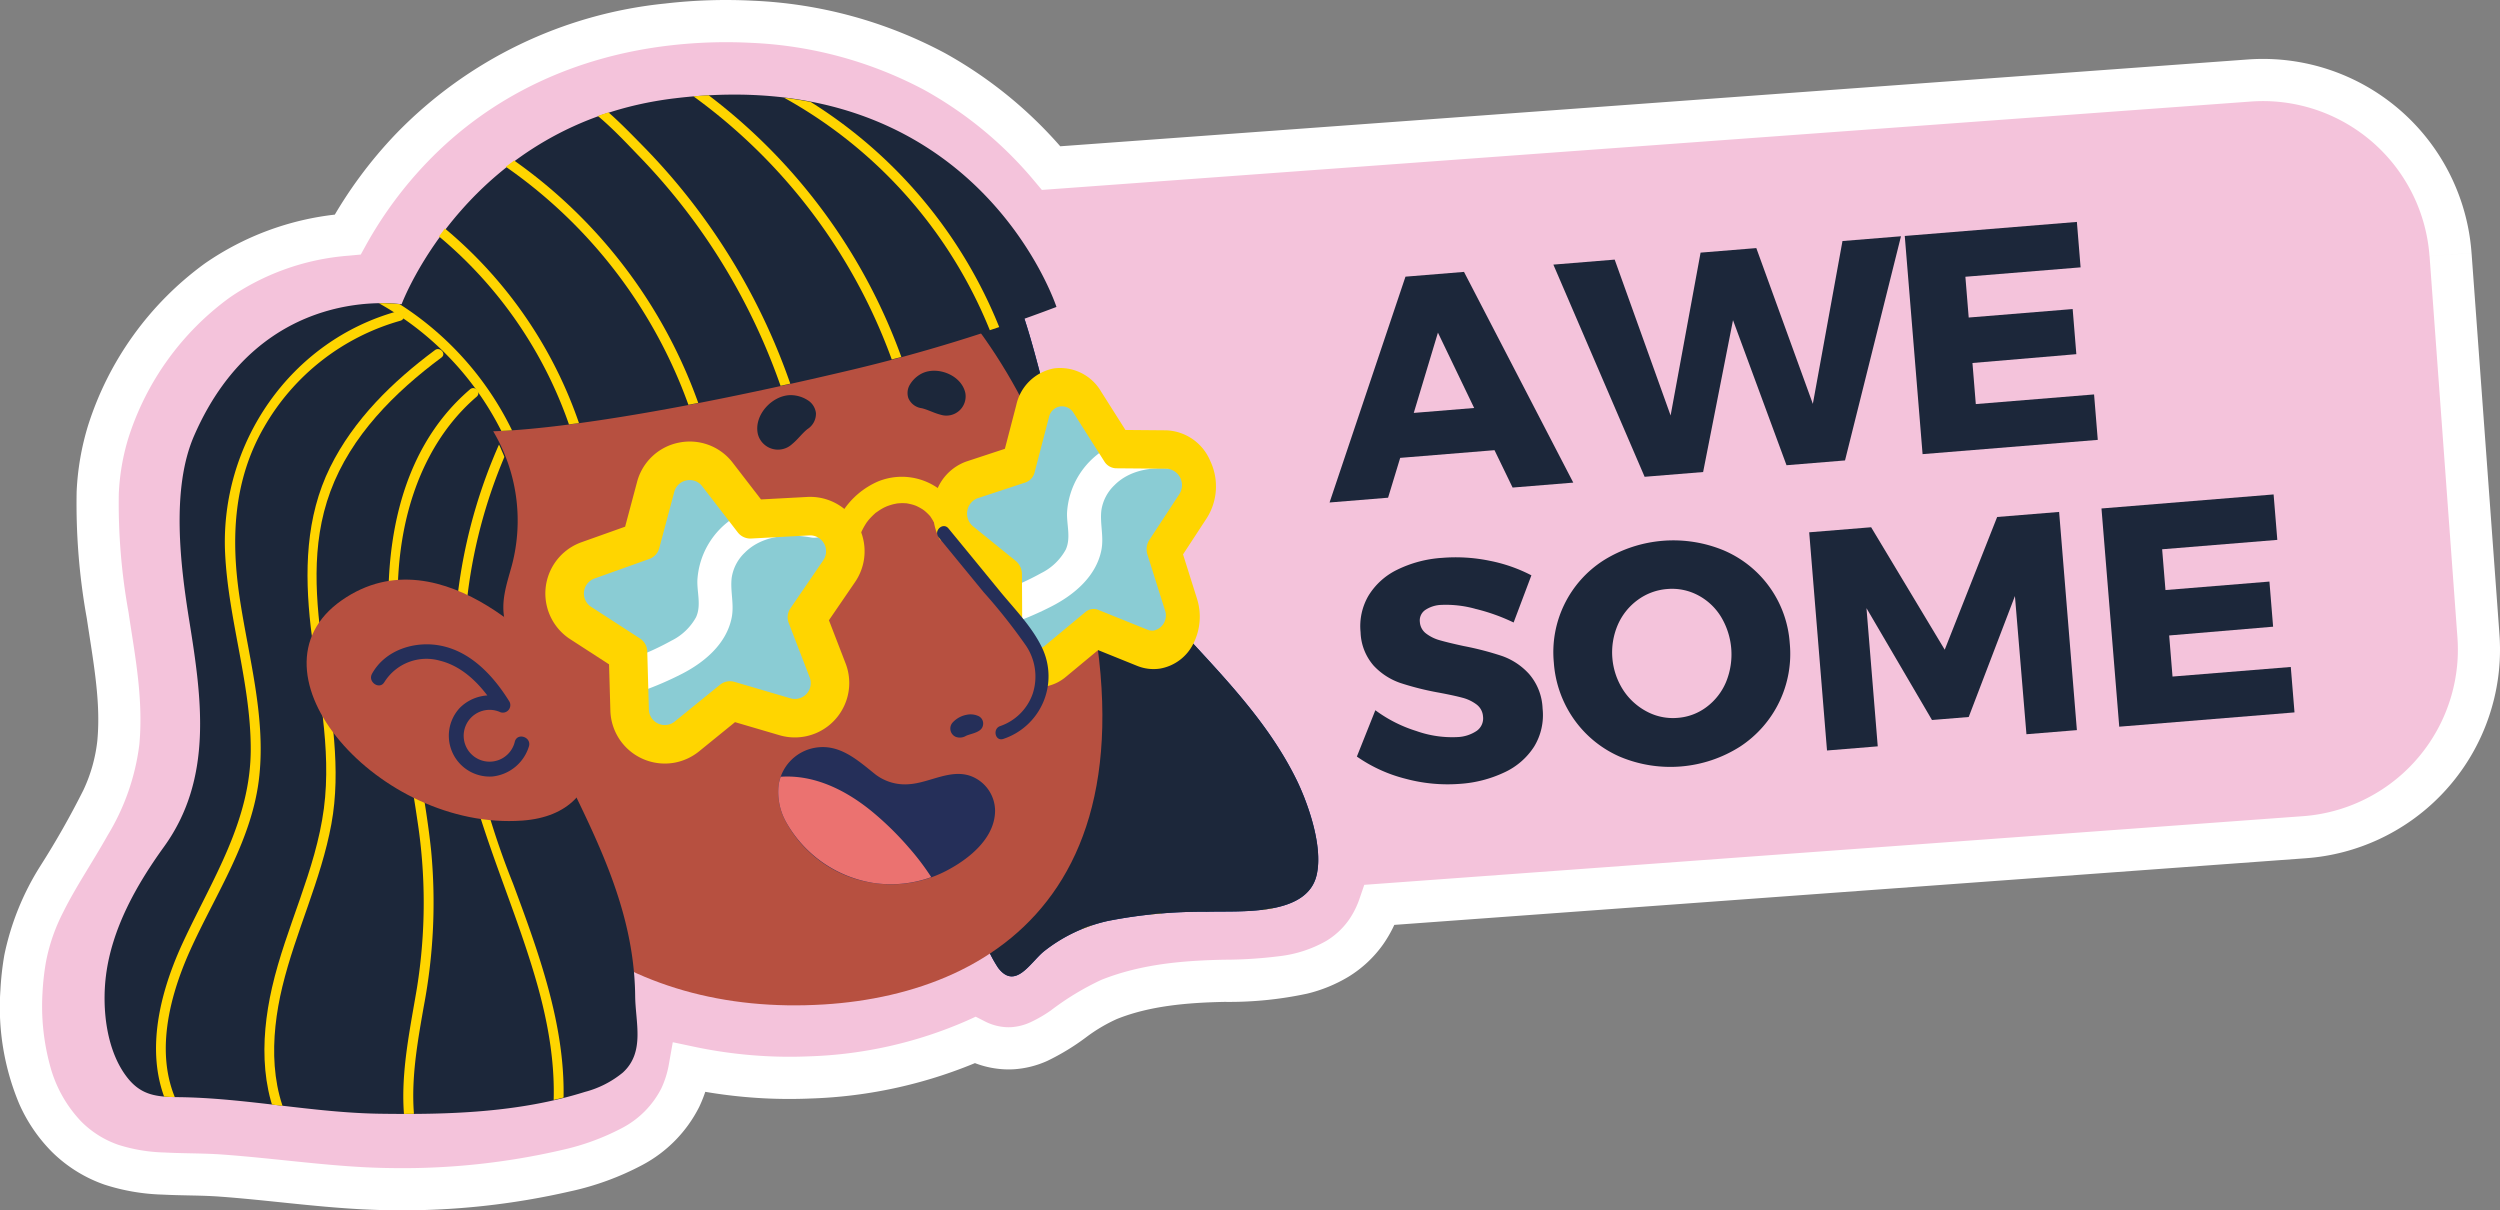
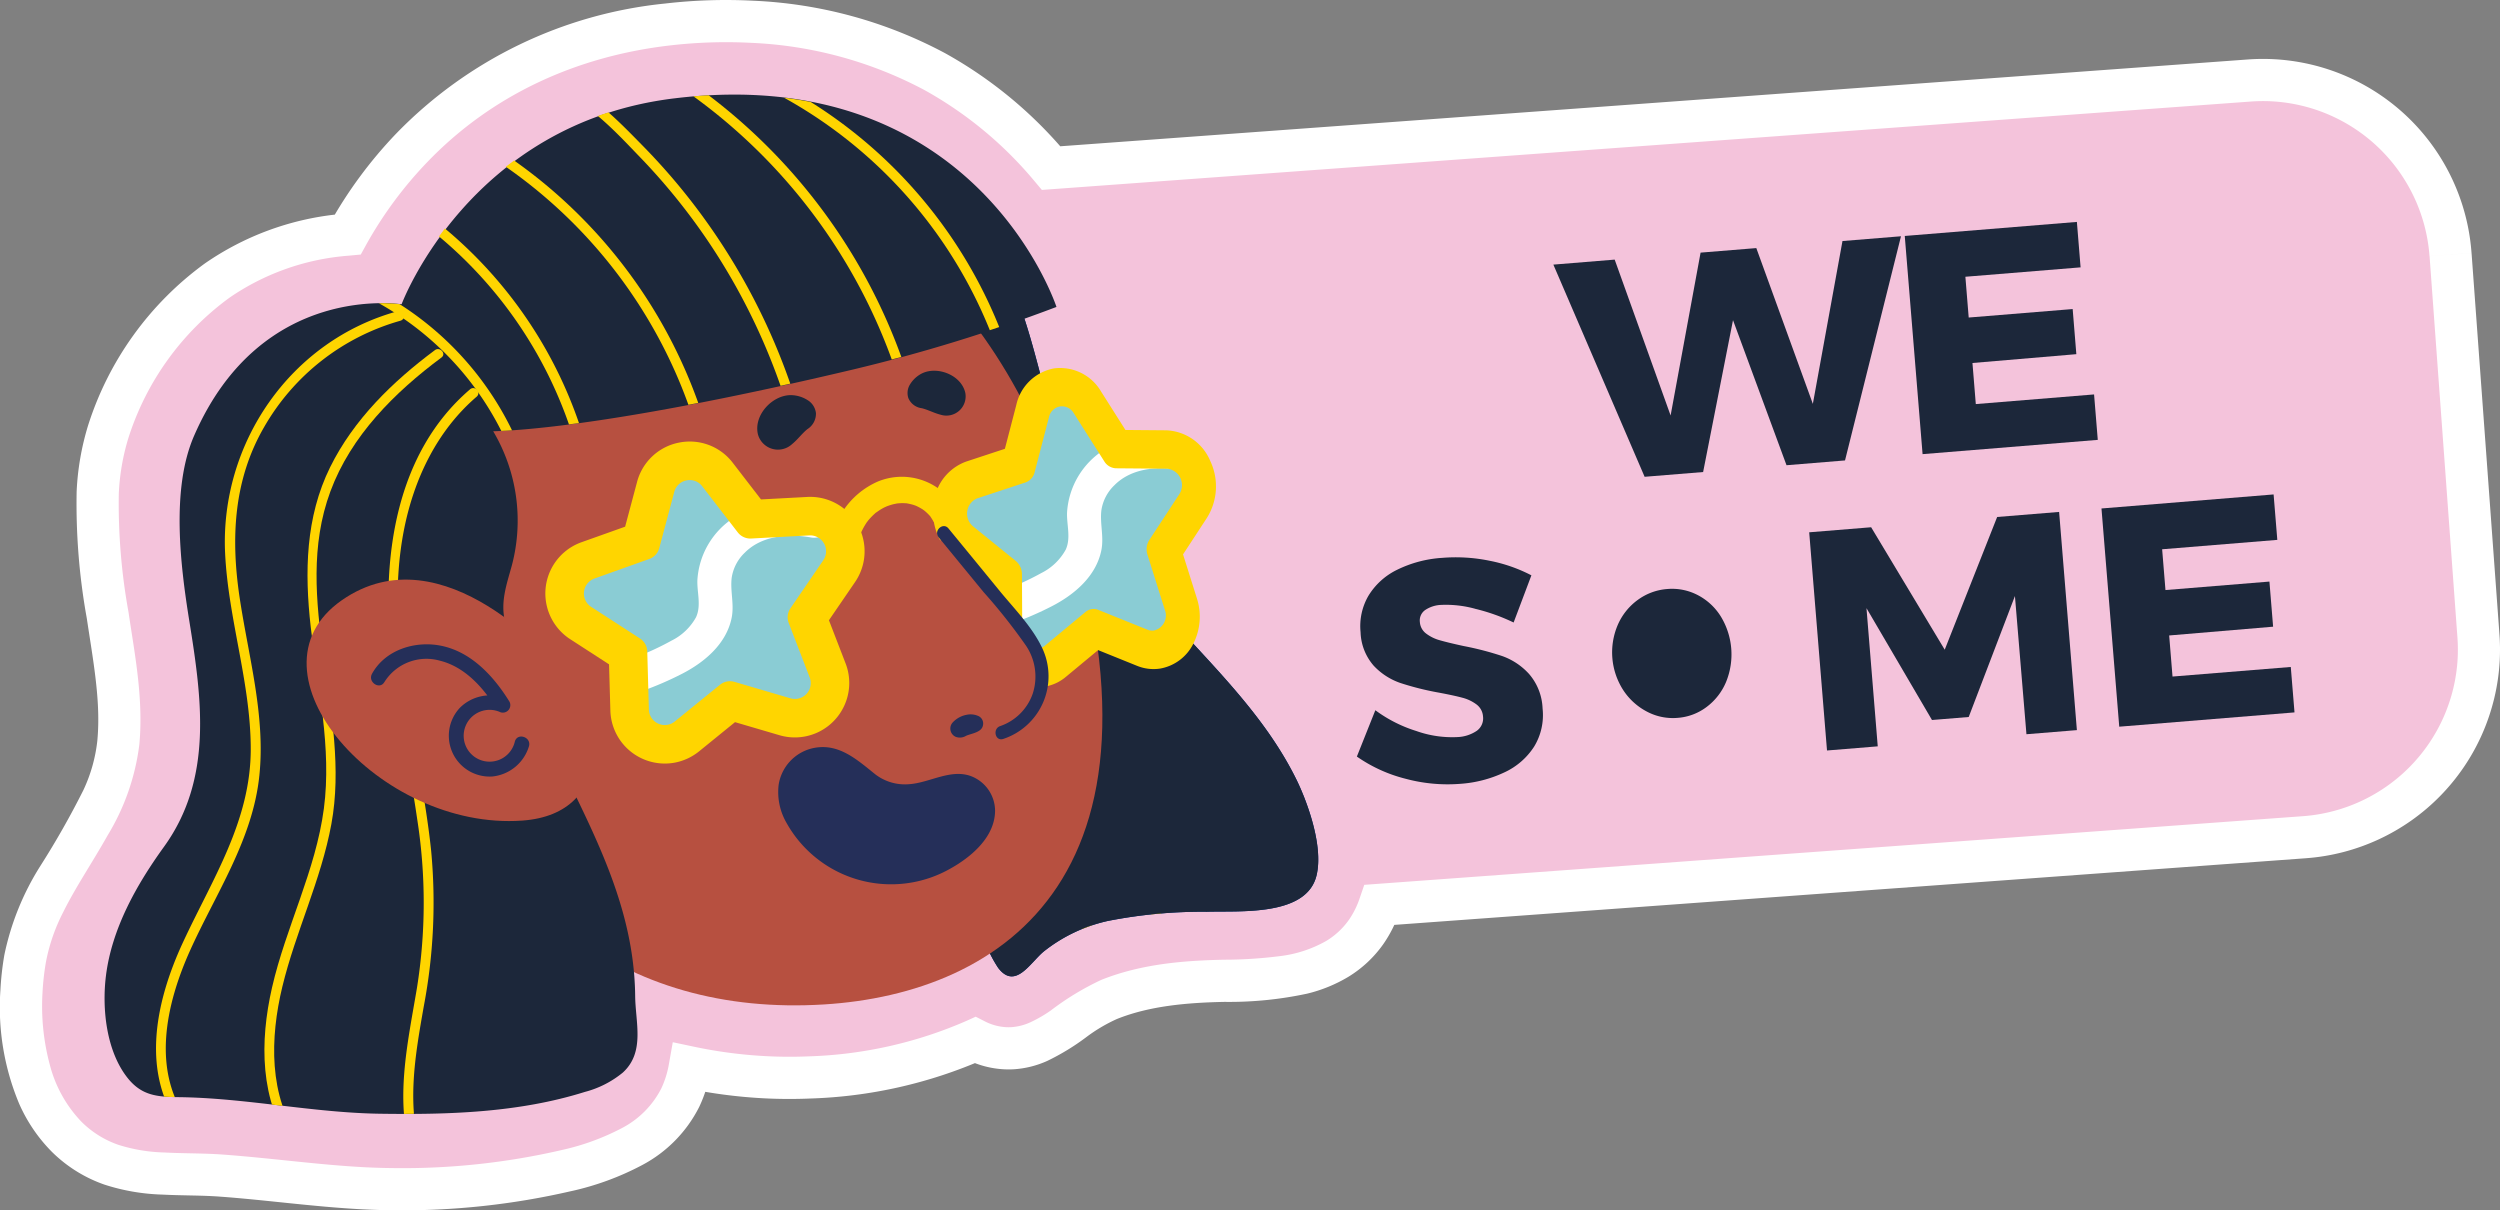
<svg xmlns="http://www.w3.org/2000/svg" id="Groupe_94" data-name="Groupe 94" width="309.543" height="149.848" viewBox="0 0 309.543 149.848">
  <rect x="0" y="0" width="309.543" height="149.848" fill="#808080" stroke="none" />
  <defs>
    <clipPath id="clip-path">
      <rect id="Rectangle_40" data-name="Rectangle 40" width="309.543" height="149.848" fill="none" />
    </clipPath>
    <clipPath id="clip-path-2">
      <path id="Tracé_8487" data-name="Tracé 8487" d="M81.879,18.185c-5.065.619-9.3,5.106-11.144,9.609-1.769,4.328-1.993,9.122-1.858,13.792a98,98,0,0,0,7.07,33.3c4.237,10.688,9.654,20.891,13.377,31.786a16.743,16.743,0,0,0,2.124,4.7c2.115,2.794,3.969-.613,5.64-2.005a19.562,19.562,0,0,1,7.975-3.8,60.451,60.451,0,0,1,12.219-1.131c4.089-.129,12.391.609,13.6-4.519.883-3.726-1.261-9.334-2.507-11.859-6.052-12.275-18.139-20.141-24.745-32.02a77.414,77.414,0,0,1-6.37-16.05c-1.99-6.781-4.7-21.865-14.223-21.866a9.919,9.919,0,0,0-1.16.07" transform="translate(-68.844 -18.115)" fill="none" />
    </clipPath>
    <clipPath id="clip-path-4">
      <path id="Tracé_8494" data-name="Tracé 8494" d="M62.1,39.646a4.043,4.043,0,0,0-3.13,2.939l-1.678,6.3-6.141,2.19a4.063,4.063,0,0,0-.843,7.24l5.472,3.545.183,6.514A4.069,4.069,0,0,0,60.83,72.25a4.1,4.1,0,0,0,1.764-.835l5.062-4.11,6.253,1.838a4.062,4.062,0,0,0,4.939-5.361L76.5,57.7l3.682-5.381a4.064,4.064,0,0,0-3.576-6.352l-6.509.348L66.121,41.15a4.036,4.036,0,0,0-3.2-1.586,4.128,4.128,0,0,0-.813.082" transform="translate(-48.454 -39.564)" fill="none" />
    </clipPath>
    <clipPath id="clip-path-6">
      <path id="Tracé_8498" data-name="Tracé 8498" d="M93.285,33.479a3.551,3.551,0,0,0-2.822,2.734l-1.606,6.171-5.467,1.8a3.72,3.72,0,0,0-2.429,3.178,4.425,4.425,0,0,0,1.54,3.978L87.262,55.2l.035,6.5a4.435,4.435,0,0,0,1.283,3.139,3.429,3.429,0,0,0,2.933,1.015,3.263,3.263,0,0,0,1.572-.722l4.553-3.781,5.487,2.213a3.249,3.249,0,0,0,1.718.207,3.416,3.416,0,0,0,2.485-1.861,4.456,4.456,0,0,0,.267-3.384l-1.949-6.2L109,47.2a4.439,4.439,0,0,0,.251-4.258,3.723,3.723,0,0,0-3.281-2.288l-5.757-.047L96.8,35.223a3.622,3.622,0,0,0-3.024-1.784,3.152,3.152,0,0,0-.5.04" transform="translate(-80.926 -33.439)" fill="none" />
    </clipPath>
    <clipPath id="clip-path-8">
      <path id="Tracé_8517" data-name="Tracé 8517" d="M79.232,8.458C53.947,11.544,45.59,33.7,45.5,33.937c0,.007-.141-.013-.392-.035-2.611-.246-17.693-1.15-25.3,16.323-2.863,6.57-1.71,16.018-.591,22.954,1.552,9.635,2.947,19.515-3.139,27.938-3.373,4.669-6.465,10.115-7.19,16-.5,4.067.048,9.29,2.665,12.6,1.757,2.227,3.7,2.366,6.37,2.4a118.923,118.923,0,0,1,12.539,1.027,121.729,121.729,0,0,0,12.354,1.024c8.5.126,17.184-.131,25.366-2.7a12.3,12.3,0,0,0,4.71-2.389c2.766-2.529,1.559-6.2,1.525-9.474-.15-14.719-9.128-26.15-14.018-39.46a58.109,58.109,0,0,1-2.115-6.974c-.557-2.442.236-4.569.874-6.92a21.707,21.707,0,0,0-2.319-16.574c3.838-.1,16.454-.99,44.514-7.636a204.345,204.345,0,0,0,25.228-7.758S118.011,7.992,86.694,7.989a61.327,61.327,0,0,0-7.461.469" transform="translate(-8.722 -7.989)" fill="none" />
    </clipPath>
  </defs>
  <g id="Groupe_77" data-name="Groupe 77">
    <g id="Groupe_76" data-name="Groupe 76" clip-path="url(#clip-path)">
      <path id="Tracé_8481" data-name="Tracé 8481" d="M302.587,30.684A23.307,23.307,0,0,0,277.644,9.14L129.315,19.982A50.713,50.713,0,0,0,114.9,8.032C104.9,2.558,93.094.905,81.85,2.2,69.74,3.589,58.609,8.629,50.131,17.5a51.819,51.819,0,0,0-7.91,10.717c-.333.031-.667.048-1,.092A32.627,32.627,0,0,0,26.076,33.9,37.011,37.011,0,0,0,12.565,52.652c-2.32,7.414-1.169,15.2-.062,22.715.767,5.2,1.81,10.451,1.32,15.732-.923,9.922-9.848,16.919-11.545,26.772-1.63,9.46.44,21.9,10.694,25.511,4.2,1.477,9.152,1.016,13.545,1.333,7.15.518,14.227,1.641,21.4,1.687a90.02,90.02,0,0,0,21.34-2.291c5.516-1.33,11.5-3.586,14.139-9.04a14.34,14.34,0,0,0,1.17-3.749,59.564,59.564,0,0,0,14.814,1.247,55.363,55.363,0,0,0,20.524-4.625,8.991,8.991,0,0,0,4.632,1c4.691-.27,7.818-4.393,11.967-6.047,4.51-1.8,9.425-2.2,14.233-2.3,6.3-.135,13.57-.358,17.589-6.063a13.172,13.172,0,0,0,1.665-3.34l114.5-8.369a23.308,23.308,0,0,0,21.545-24.946Z" transform="translate(0.831 0.831)" fill="#f4c3db" />
      <path id="Tracé_8482" data-name="Tracé 8482" d="M303.418,31.516l2.6-.191A25.89,25.89,0,0,0,278.282,7.366L129.956,18.209l.191,2.6,2.005-1.671a53.278,53.278,0,0,0-15.166-12.57A55.438,55.438,0,0,0,93.246.088,64.978,64.978,0,0,0,82.384.435,53.908,53.908,0,0,0,49.073,16.523a54.486,54.486,0,0,0-8.308,11.26l2.287,1.263-.242-2.6c-.263.025-.632.044-1.1.1A35.22,35.22,0,0,0,25.37,32.616,39.621,39.621,0,0,0,10.9,52.7a32.946,32.946,0,0,0-1.41,8.152A79.731,79.731,0,0,0,10.75,76.578c.732,4.9,1.622,9.6,1.379,14.06-.019.351-.043.7-.075,1.052a19.279,19.279,0,0,1-1.735,6.151,105.152,105.152,0,0,1-5.31,9.359A33.165,33.165,0,0,0,.535,118.26a37.032,37.032,0,0,0-.485,4.347,30.927,30.927,0,0,0,2.309,14.021,19.7,19.7,0,0,0,4.069,5.992,17.382,17.382,0,0,0,6.508,4.057,25.591,25.591,0,0,0,7.155,1.234c2.232.114,4.386.092,6.32.2.252.013.5.028.747.047h0c5.763.415,11.614,1.256,17.652,1.574q1.947.1,3.921.12a92.616,92.616,0,0,0,21.96-2.363H70.7a34.618,34.618,0,0,0,8.817-3.236,16.579,16.579,0,0,0,7.062-7.208,16.937,16.937,0,0,0,1.39-4.43l-2.571-.455-.543,2.554a62.361,62.361,0,0,0,9.666,1.272q2.882.152,5.8.029a57.982,57.982,0,0,0,21.494-4.852l-1.078-2.381-1.187,2.326a11.729,11.729,0,0,0,4.723,1.288,11.272,11.272,0,0,0,1.239,0h0a11.928,11.928,0,0,0,4.173-1.044,28.844,28.844,0,0,0,4.768-2.9,19.927,19.927,0,0,1,3.846-2.284c4.017-1.609,8.616-2.021,13.321-2.117a45.947,45.947,0,0,0,10.236-1.022,18.217,18.217,0,0,0,5.106-2.09,14.575,14.575,0,0,0,4.327-4.058,15.777,15.777,0,0,0,2-4l-2.471-.845.191,2.6,114.5-8.371A25.92,25.92,0,0,0,309.508,81.8a26.261,26.261,0,0,0-.034-3.274l-3.453-47.2-2.6.191-2.6.191,3.45,47.2a21.481,21.481,0,0,1,.028,2.623,20.7,20.7,0,0,1-19.16,19.527l-116.22,8.5-.559,1.635a10.677,10.677,0,0,1-1.327,2.68,9.334,9.334,0,0,1-2.79,2.612,15.246,15.246,0,0,1-5.775,1.9,55.22,55.22,0,0,1-6.946.444c-4.911.11-10.142.5-15.144,2.488a33.894,33.894,0,0,0-6.273,3.8,16.655,16.655,0,0,1-2.518,1.456,6.727,6.727,0,0,1-2.36.607h0a5.765,5.765,0,0,1-.675,0,6.51,6.51,0,0,1-2.624-.725l-1.121-.571-1.144.519a52.8,52.8,0,0,1-19.553,4.393q-2.671.112-5.313-.029a57.254,57.254,0,0,1-8.853-1.163l-2.642-.56-.471,2.658a11.753,11.753,0,0,1-.952,3.068,11.354,11.354,0,0,1-4.915,4.927,29.681,29.681,0,0,1-7.483,2.712l.009,0a87.381,87.381,0,0,1-20.721,2.222c-1.223-.009-2.451-.048-3.68-.111-5.726-.3-11.545-1.132-17.55-1.569h0c-.287-.021-.573-.04-.858-.053-2.162-.111-4.306-.089-6.319-.2a20.558,20.558,0,0,1-5.694-.945,12.07,12.07,0,0,1-4.564-2.843,15.907,15.907,0,0,1-3.94-7.09,28,28,0,0,1-.9-8.937,31.978,31.978,0,0,1,.418-3.734,22.67,22.67,0,0,1,2.155-6.228c1.522-3.077,3.61-6.141,5.483-9.478a28.338,28.338,0,0,0,3.934-11.269q.057-.631.091-1.258c.27-5.323-.736-10.352-1.429-15.1a75.18,75.18,0,0,1-1.206-14.688,27.607,27.607,0,0,1,1.178-6.866A34.413,34.413,0,0,1,28.441,36.84a30.051,30.051,0,0,1,13.953-5.113c.194-.026.494-.045.9-.081l1.376-.129.667-1.209a49.4,49.4,0,0,1,7.511-10.178c8.029-8.39,18.542-13.17,30.131-14.507a60.154,60.154,0,0,1,9.994-.32,50.22,50.22,0,0,1,21.5,5.851,48.12,48.12,0,0,1,13.661,11.329L129,23.516,278.665,12.574a21.164,21.164,0,0,1,2.621-.028,20.7,20.7,0,0,1,19.528,19.16Z" transform="translate(0 0)" fill="#fff" />
      <path id="Tracé_8483" data-name="Tracé 8483" d="M130.884,99.912c.883-3.726-1.261-9.336-2.507-11.862-6.052-12.274-18.139-20.14-24.745-32.02a77.582,77.582,0,0,1-6.37-16.049c-2.071-7.049-4.914-23.07-15.382-21.794-5.066.617-9.3,5.1-11.144,9.609-1.769,4.325-1.993,9.12-1.86,13.79a98.02,98.02,0,0,0,7.07,33.3c4.237,10.687,9.656,20.888,13.377,31.784a16.724,16.724,0,0,0,2.125,4.7c2.114,2.794,3.969-.612,5.638-2a19.524,19.524,0,0,1,7.975-3.8,60.351,60.351,0,0,1,12.221-1.132c4.088-.131,12.388.607,13.6-4.518" transform="translate(32.132 8.455)" fill="#003d8c" />
    </g>
  </g>
  <g id="Groupe_79" data-name="Groupe 79" transform="translate(100.976 26.57)">
    <g id="Groupe_78" data-name="Groupe 78" clip-path="url(#clip-path-2)">
-       <path id="Tracé_8484" data-name="Tracé 8484" d="M81.721,25.072C83.792,36.278,86,47.655,90.905,58.025a62.782,62.782,0,0,0,9.4,14.226c4,4.625,8.412,8.925,11.939,13.937,3.9,5.543,6.726,12.117,6,19.013-.084.786,1.143.848,1.226.065,1.258-11.881-7.071-21.485-14.512-29.657-4.224-4.639-8.277-9.346-11.3-14.88a78.378,78.378,0,0,1-6.482-16.454c-1.8-6.4-3.049-12.935-4.258-19.467-.142-.777-1.342-.513-1.2.264" transform="translate(-62.839 -15.209)" fill="#ffd500" />
      <path id="Tracé_8485" data-name="Tracé 8485" d="M88.494,58.12A58.7,58.7,0,0,1,101.9,91.711c.051.779,1.276.854,1.225.065A60.083,60.083,0,0,0,89.406,57.3c-.506-.61-1.417.214-.912.821" transform="translate(-59.741 0.073)" fill="#ffd500" />
      <path id="Tracé_8486" data-name="Tracé 8486" d="M87.3,69.482a32.283,32.283,0,0,1,6.442,22.453c-.073.786,1.153.851,1.225.063a33.539,33.539,0,0,0-6.756-23.337c-.48-.629-1.389.2-.911.821" transform="translate(-60.294 5.371)" fill="#ffd500" />
    </g>
  </g>
  <g id="Groupe_81" data-name="Groupe 81">
    <g id="Groupe_80" data-name="Groupe 80" clip-path="url(#clip-path)">
      <path id="Tracé_8488" data-name="Tracé 8488" d="M130.884,99.912c.883-3.726-1.261-9.336-2.507-11.862-6.052-12.274-18.139-20.14-24.745-32.02a77.582,77.582,0,0,1-6.37-16.049c-2.071-7.049-4.914-23.07-15.382-21.794-5.066.617-9.3,5.1-11.144,9.609-1.769,4.325-1.993,9.12-1.86,13.79a98.02,98.02,0,0,0,7.07,33.3c4.237,10.687,9.656,20.888,13.377,31.784a16.724,16.724,0,0,0,2.125,4.7c2.114,2.794,3.969-.612,5.638-2a19.524,19.524,0,0,1,7.975-3.8,60.351,60.351,0,0,1,12.221-1.132c4.088-.131,12.388.607,13.6-4.518" transform="translate(32.132 8.455)" fill="#1c273a" />
      <path id="Tracé_8489" data-name="Tracé 8489" d="M115.644,53.158c16.881,49.037-6.88,63.642-28.754,64.993-24.811,1.53-43.314-12.394-51.239-40.37S34.075,21.541,57.99,14.769s48.191,10.9,57.654,38.389" transform="translate(15.131 6.217)" fill="#b75040" />
      <path id="Tracé_8490" data-name="Tracé 8490" d="M88.071,77.473c2.29-1.493,4.485-3.736,4.479-6.572a4.625,4.625,0,0,0-3.033-4.256c-2.489-.884-5.057.818-7.526,1.009a6.023,6.023,0,0,1-4.271-1.214c-2.314-1.855-4.628-3.988-7.85-3.209a5.51,5.51,0,0,0-4.117,4.494,7.608,7.608,0,0,0,.958,4.7A14.829,14.829,0,0,0,87.1,78.064c.321-.182.65-.378.975-.591" transform="translate(30.658 29.435)" fill="#252f59" />
-       <path id="Tracé_8491" data-name="Tracé 8491" d="M81.993,74.49A37.8,37.8,0,0,0,77.21,69.8c-3.2-2.592-7.055-4.5-11.2-4.221a5.227,5.227,0,0,0-.255.977,7.618,7.618,0,0,0,.958,4.7,15.11,15.11,0,0,0,10.833,7.48,14.654,14.654,0,0,0,7.1-.73,31.218,31.218,0,0,0-2.65-3.517" transform="translate(30.658 30.597)" fill="#eb7270" />
      <path id="Tracé_8492" data-name="Tracé 8492" d="M75.856,69.234a4.07,4.07,0,0,1-1.949-.089l-6.253-1.839-5.062,4.11a4.063,4.063,0,0,1-6.625-3.041l-.185-6.515L50.31,58.314a4.064,4.064,0,0,1,.845-7.24l6.141-2.19,1.678-6.3a4.065,4.065,0,0,1,7.147-1.434L70.1,46.316l6.511-.351a4.064,4.064,0,0,1,3.573,6.354L76.5,57.7l2.345,6.084a4.068,4.068,0,0,1-2.991,5.45" transform="translate(22.615 18.467)" fill="#8accd4" />
    </g>
  </g>
  <g id="Groupe_83" data-name="Groupe 83" transform="translate(71.069 58.03)">
    <g id="Groupe_82" data-name="Groupe 82" clip-path="url(#clip-path-4)">
      <path id="Tracé_8493" data-name="Tracé 8493" d="M78.508,42.657c-3.5-.6-7.309-.4-10.367,1.591A9.91,9.91,0,0,0,63.5,52.041c-.06,1.542.506,3.156-.17,4.617A7.013,7.013,0,0,1,60.3,59.549a34,34,0,0,1-9.849,3.607,2.138,2.138,0,0,0-1.42,2.637,2.162,2.162,0,0,0,2.637,1.421,40.544,40.544,0,0,0,9.94-3.56c2.8-1.443,5.5-3.717,6.14-6.958.326-1.662-.2-3.293,0-4.934a5.4,5.4,0,0,1,1.621-3.1c2.083-2.1,5.33-2.376,8.1-1.9a2.175,2.175,0,0,0,2.571-1.539,2.139,2.139,0,0,0-1.539-2.571" transform="translate(-48.22 -38.261)" fill="#fff" />
    </g>
  </g>
  <g id="Groupe_85" data-name="Groupe 85">
    <g id="Groupe_84" data-name="Groupe 84" clip-path="url(#clip-path)">
      <path id="Tracé_8495" data-name="Tracé 8495" d="M63.514,42.084a1.94,1.94,0,0,1,1.946.729l4.4,5.706a1.965,1.965,0,0,0,1.666.763l7.193-.386a1.97,1.97,0,0,1,1.732,3.079l-4.067,5.946a1.962,1.962,0,0,0-.213,1.82l2.589,6.721a1.962,1.962,0,0,1-2.392,2.6l-6.911-2.03a1.96,1.96,0,0,0-1.8.361l-5.593,4.54a1.923,1.923,0,0,1-.852.406,1.973,1.973,0,0,1-2.357-1.879l-.2-7.2a1.973,1.973,0,0,0-.9-1.6l-6.047-3.915a1.97,1.97,0,0,1,.409-3.508L58.9,51.816a1.966,1.966,0,0,0,1.242-1.349L62,43.507a1.946,1.946,0,0,1,1.517-1.423m-.939-4.677a6.7,6.7,0,0,0-5.186,4.874l-1.477,5.535-5.4,1.924a6.74,6.74,0,0,0-1.4,12.007l4.809,3.115.163,5.728a6.745,6.745,0,0,0,8.064,6.424,6.8,6.8,0,0,0,2.923-1.382l4.447-3.613,5.5,1.616a6.727,6.727,0,0,0,7.813-3.23,6.711,6.711,0,0,0,.377-5.662L81.149,59.4l3.236-4.729a6.738,6.738,0,0,0-5.923-10.536l-5.723.307-3.5-4.54a6.7,6.7,0,0,0-6.666-2.493" transform="translate(21.487 17.396)" fill="#ffd500" />
      <path id="Tracé_8496" data-name="Tracé 8496" d="M104.844,63.772a3.248,3.248,0,0,1-1.718-.208l-5.489-2.213-4.551,3.781a3.258,3.258,0,0,1-1.572.723,3.428,3.428,0,0,1-2.933-1.014,4.45,4.45,0,0,1-1.286-3.14l-.032-6.5L82.5,51.34a4.435,4.435,0,0,1-1.539-3.976,3.721,3.721,0,0,1,2.427-3.18l5.468-1.8,1.608-6.169a3.406,3.406,0,0,1,6.342-.99l3.41,5.383,5.757.05a3.725,3.725,0,0,1,3.283,2.288A4.429,4.429,0,0,1,109,47.2l-3.359,5.134,1.951,6.2a4.445,4.445,0,0,1-.265,3.382,3.423,3.423,0,0,1-2.485,1.861" transform="translate(37.771 15.607)" fill="#8accd4" />
    </g>
  </g>
  <g id="Groupe_87" data-name="Groupe 87" transform="translate(118.697 49.046)">
    <g id="Groupe_86" data-name="Groupe 86" clip-path="url(#clip-path-6)">
      <path id="Tracé_8497" data-name="Tracé 8497" d="M109.713,36.957c-3.5-.6-7.309-.4-10.367,1.591a9.912,9.912,0,0,0-4.639,7.791c-.06,1.543.506,3.158-.17,4.619a7.013,7.013,0,0,1-3.027,2.891,34.015,34.015,0,0,1-9.849,3.607,2.139,2.139,0,0,0-1.42,2.639,2.162,2.162,0,0,0,2.637,1.42,40.544,40.544,0,0,0,9.94-3.56c2.8-1.442,5.5-3.717,6.14-6.958.326-1.662-.2-3.293,0-4.934a5.4,5.4,0,0,1,1.621-3.1c2.081-2.1,5.33-2.376,8.1-1.9a2.175,2.175,0,0,0,2.571-1.539,2.139,2.139,0,0,0-1.539-2.571" transform="translate(-81.284 -31.937)" fill="#fff" />
    </g>
  </g>
  <g id="Groupe_89" data-name="Groupe 89">
    <g id="Groupe_88" data-name="Groupe 88" clip-path="url(#clip-path)">
      <path id="Tracé_8499" data-name="Tracé 8499" d="M94.485,35.831a1.7,1.7,0,0,1,1.706.843l3.77,5.949a1.774,1.774,0,0,0,1.456.865l6.36.053a2.05,2.05,0,0,1,1.468,3.171l-3.711,5.667a2.151,2.151,0,0,0-.223,1.8l2.155,6.848a1.912,1.912,0,0,1-1.332,2.543,1.534,1.534,0,0,1-.833-.1l-6.063-2.444a1.547,1.547,0,0,0-1.594.249l-5.028,4.177a1.551,1.551,0,0,1-.763.352,1.909,1.909,0,0,1-2.045-2.015l-.037-7.18a2.144,2.144,0,0,0-.761-1.646L83.747,50.7a2.05,2.05,0,0,1,.43-3.469l6.041-1.992a1.768,1.768,0,0,0,1.124-1.266l1.775-6.816a1.7,1.7,0,0,1,1.368-1.324m-.736-4.714a5.879,5.879,0,0,0-4.679,4.534l-1.412,5.423-4.805,1.584a6.166,6.166,0,0,0-4.025,5.271,7.348,7.348,0,0,0,2.551,6.6l4.186,3.394.031,5.71a7.382,7.382,0,0,0,2.134,5.211,5.674,5.674,0,0,0,4.859,1.676,5.392,5.392,0,0,0,2.609-1.2L99.2,66l4.821,1.946a5.4,5.4,0,0,0,2.85.343,5.685,5.685,0,0,0,4.117-3.079,7.4,7.4,0,0,0,.444-5.615l-1.715-5.447,2.951-4.51a7.346,7.346,0,0,0,.418-7.059,6.165,6.165,0,0,0-5.442-3.792l-5.06-.044-3-4.733a5.878,5.878,0,0,0-5.838-2.891" transform="translate(36.764 14.494)" fill="#ffd500" />
      <path id="Tracé_8500" data-name="Tracé 8500" d="M73.336,50.012c0-.223.016-.444.026-.667.021-.343-.035.145.026-.229.06-.356.129-.71.223-1.062.051-.186.114-.371.17-.559.092-.308-.057.094.084-.227a8.834,8.834,0,0,1,.534-1.034c.085-.142.176-.283.27-.418-.145.207.155-.194.155-.194a8.554,8.554,0,0,1,.795-.818c.235-.216-.1.053.182-.145.133-.091.265-.188.4-.276.183-.116.371-.226.563-.326.051-.028.465-.207.2-.1a7.491,7.491,0,0,1,1-.326c.063-.016.593-.107.28-.067.161-.019.323-.035.484-.044s.324-.012.485-.006l.3.013c-.185-.025-.182-.023.012,0a7.924,7.924,0,0,1,.883.2l.286.1c-.138-.057-.153-.062-.045-.018.161.07.32.145.475.23.132.07.263.147.39.227.063.038.371.268.153.1a6.3,6.3,0,0,1,.763.717c.305.336-.141-.236.109.145.109.167.217.334.315.509a1.65,1.65,0,0,0,2.253.535,1.671,1.671,0,0,0,.535-2.251,7.8,7.8,0,0,0-9.62-3.2,9.908,9.908,0,0,0-5.965,9.267,1.653,1.653,0,0,0,1.675,1.6,1.672,1.672,0,0,0,1.6-1.675" transform="translate(32.7 18.788)" fill="#ffd500" />
      <path id="Tracé_8501" data-name="Tracé 8501" d="M88.02,69.694a7.364,7.364,0,0,0,4.892-8.324c-.477-2.183-1.938-4-3.354-5.726q-4.372-5.331-8.742-10.662s-4.742,10.4-3.423,17.074S88.02,69.694,88.02,69.694" transform="translate(36.013 20.995)" fill="#b75040" />
      <path id="Tracé_8502" data-name="Tracé 8502" d="M79.3,45.8q2.781,3.393,5.565,6.785a70.038,70.038,0,0,1,5.088,6.4,6.847,6.847,0,0,1,1.008,6.134,6.5,6.5,0,0,1-4.023,4.048c-.993.317-.654,1.92.353,1.6a8.176,8.176,0,0,0,4.864-11.187c-1.229-2.653-3.445-4.881-5.28-7.118Q83.7,48.579,80.515,44.7c-.669-.816-1.883.283-1.216,1.1" transform="translate(36.921 20.729)" fill="#252f59" />
      <path id="Tracé_8503" data-name="Tracé 8503" d="M83.644,60.488a2.333,2.333,0,0,0-1.415-.129,3.127,3.127,0,0,0-1.751.99,1.122,1.122,0,0,0,.4,1.732,1.465,1.465,0,0,0,1.3-.125c.682-.3,1.958-.415,2.092-1.326a1.015,1.015,0,0,0-.625-1.143" transform="translate(37.444 28.147)" fill="#252f59" />
      <path id="Tracé_8504" data-name="Tracé 8504" d="M71.192,35.589a2.164,2.164,0,0,0-1.008-1.6,3.975,3.975,0,0,0-2.115-.635c-2.319.015-4.628,2.517-4.057,4.87a2.572,2.572,0,0,0,4.234,1.187c.694-.563,1.2-1.288,1.888-1.847a2.254,2.254,0,0,0,1.058-1.979" transform="translate(29.836 15.569)" fill="#1c273a" />
      <path id="Tracé_8505" data-name="Tracé 8505" d="M76.72,34.7a2,2,0,0,1,.213-1.734A3.641,3.641,0,0,1,78.454,31.6c1.943-.9,4.867.279,5.318,2.471a2.383,2.383,0,0,1-3.077,2.667c-.8-.2-1.514-.6-2.31-.8A2.079,2.079,0,0,1,76.72,34.7" transform="translate(35.757 14.608)" fill="#1c273a" />
      <path id="Tracé_8506" data-name="Tracé 8506" d="M126.689,34.277s-9.9-30.4-47.349-25.822C54.054,11.543,45.7,33.7,45.607,33.937c-.023.059-17.349-2.87-25.693,16.287-2.862,6.568-1.709,16.017-.591,22.954,1.553,9.634,2.948,19.513-3.137,27.937-3.373,4.667-6.467,10.116-7.191,16-.5,4.069.05,9.29,2.668,12.605,1.756,2.225,3.7,2.366,6.366,2.4,8.341.1,16.546,1.929,24.9,2.051,8.5.126,17.186-.131,25.363-2.7A12.273,12.273,0,0,0,73,129.072c2.765-2.53,1.558-6.2,1.525-9.474-.148-14.72-9.126-26.15-14.019-39.461a58,58,0,0,1-2.114-6.973c-.559-2.442.235-4.57.874-6.92a21.7,21.7,0,0,0-2.32-16.574c3.838-.1,16.457-.992,44.514-7.636a204.619,204.619,0,0,0,25.229-7.758" transform="translate(4.12 3.728)" fill="#1c273a" />
    </g>
  </g>
  <g id="Groupe_91" data-name="Groupe 91" transform="translate(12.793 11.718)">
    <g id="Groupe_90" data-name="Groupe 90" clip-path="url(#clip-path-8)">
      <path id="Tracé_8507" data-name="Tracé 8507" d="M65,7.92A57.477,57.477,0,0,1,93.89,41.979c.233.748,1.434.494,1.2-.264A58.663,58.663,0,0,0,65.672,6.893c-.7-.352-1.377.672-.673,1.027" transform="translate(17.406 -8.534)" fill="#ffd500" />
      <path id="Tracé_8508" data-name="Tracé 8508" d="M56.9,7.3a69.534,69.534,0,0,1,27.5,35.51c.252.739,1.454.484,1.2-.265A70.889,70.889,0,0,0,57.577,6.275.614.614,0,0,0,56.9,7.3" transform="translate(13.64 -8.838)" fill="#ffd500" />
      <path id="Tracé_8509" data-name="Tracé 8509" d="M47.032,8.008c4.091,1.454,7.505,5.22,10.456,8.283A77.365,77.365,0,0,1,65.8,26.53,78.065,78.065,0,0,1,76.517,49.873c.2.76,1.407.5,1.2-.264a79.208,79.208,0,0,0-11.3-24.332,78.227,78.227,0,0,0-8.544-10.349C54.895,11.9,51.505,8.293,47.419,6.843a.614.614,0,0,0-.387,1.165" transform="translate(8.971 -8.542)" fill="#ffd500" />
      <path id="Tracé_8510" data-name="Tracé 8510" d="M39.328,12.267a61.119,61.119,0,0,1,28.811,36.08c.219.754,1.421.5,1.2-.265A62.353,62.353,0,0,0,40,11.241c-.689-.383-1.366.642-.675,1.027" transform="translate(5.428 -6.511)" fill="#ffd500" />
      <path id="Tracé_8511" data-name="Tracé 8511" d="M34.07,18.021A52.993,52.993,0,0,1,55.719,48.036c.207.758,1.408.5,1.2-.264A54.3,54.3,0,0,0,34.746,16.994a.615.615,0,0,0-.676,1.027" transform="translate(2.983 -3.836)" fill="#ffd500" />
      <path id="Tracé_8512" data-name="Tracé 8512" d="M43.157,26.268c-13.318,3.616-22.085,16.369-21.432,30,.395,8.158,3.171,16.042,3.174,24.228,0,8.953-4.786,16.144-8.415,23.984-3.368,7.275-5.361,16.354.016,23.226.487.622,1.4-.2.912-.821-4.949-6.327-3.026-14.8,0-21.5,3.2-7.081,7.741-13.693,8.555-21.615.772-7.489-1.388-14.861-2.469-22.2-1.069-7.26-.707-14.411,3.029-20.889A28.305,28.305,0,0,1,43.421,27.466c.76-.205.5-1.407-.264-1.2" transform="translate(-6.645 0.531)" fill="#ffd500" />
      <path id="Tracé_8513" data-name="Tracé 8513" d="M43.429,29.6c-5.222,3.881-10.049,8.582-12.963,14.478C27.4,50.28,27.292,57.1,28.053,63.852c.84,7.461,2.623,14.968,1.631,22.507-1.012,7.689-4.7,14.657-6.421,22.168-1.522,6.66-1.549,13.985,2.562,19.753.459.642,1.367-.185.912-.823-3.922-5.5-3.718-12.718-2.2-19.022,1.65-6.829,4.8-13.215,6.074-20.149,2.515-13.669-5.059-27.823-.123-41.184,2.551-6.9,7.961-12.284,13.759-16.592.635-.471-.191-1.38-.821-.912" transform="translate(-2.375 2.036)" fill="#ffd500" />
      <path id="Tracé_8514" data-name="Tracé 8514" d="M42.9,32.914C33.705,40.788,32,53.523,33.063,64.921c.661,7.122,2.265,14.111,3.288,21.183a66.884,66.884,0,0,1-.023,20.911c-1.17,6.98-2.866,14.21-.51,21.136.251.739,1.454.487,1.2-.264-2.068-6.081-.927-12.431.155-18.586a68.694,68.694,0,0,0,.914-19.207C36.725,76.92,32.1,63.584,34.726,50.274c1.238-6.269,4.085-12.241,8.991-16.448.6-.516-.221-1.427-.821-.912" transform="translate(2.508 3.573)" fill="#ffd500" />
-       <path id="Tracé_8515" data-name="Tracé 8515" d="M43.976,37.528a64.988,64.988,0,0,0-5.313,33.109c1.22,11.91,6.722,22.448,9.943,33.824,1.923,6.8,2.9,13.988,1.192,20.939-.188.764.977,1.156,1.165.389,2.841-11.562-1.336-22.976-5.326-33.716a98.955,98.955,0,0,1-5.167-17.3,63.442,63.442,0,0,1,4.67-36.855c.324-.722-.843-1.1-1.165-.389" transform="translate(5.095 5.62)" fill="#ffd500" />
      <path id="Tracé_8516" data-name="Tracé 8516" d="M31.405,25.589A37.251,37.251,0,0,1,49.641,46.977c.242.744,1.443.49,1.2-.264A38.461,38.461,0,0,0,32.08,24.562c-.7-.359-1.377.664-.675,1.027" transform="translate(1.727 -0.289)" fill="#ffd500" />
    </g>
  </g>
  <g id="Groupe_93" data-name="Groupe 93">
    <g id="Groupe_92" data-name="Groupe 92" clip-path="url(#clip-path)">
      <path id="Tracé_8518" data-name="Tracé 8518" d="M56.853,59.51S42.884,42.652,30.227,51.492s4.648,28.56,22.381,27.272c11.634-.845,10.294-13.51,4.245-19.254" transform="translate(12.081 22.837)" fill="#b75040" />
      <path id="Tracé_8519" data-name="Tracé 8519" d="M32.985,59.051a6.138,6.138,0,0,1,6.863-2.636c3.092.763,5.381,3.334,6.989,5.943.368-.433.739-.864,1.109-1.3a5.294,5.294,0,0,0-5.615,1.182,5.057,5.057,0,0,0,4.026,8.513,5.3,5.3,0,0,0,4.522-3.746c.318-1.138-1.429-1.723-1.75-.581a3.208,3.208,0,1,1-1.766-3.62.929.929,0,0,0,1.109-1.3c-1.938-3.148-4.732-6.2-8.516-6.948-3.193-.634-6.875.509-8.511,3.475-.571,1.033.967,2.049,1.54,1.011" transform="translate(14.618 25.389)" fill="#252f59" />
-       <path id="Tracé_8520" data-name="Tracé 8520" d="M134.9,49.655l-2.241-4.628-11.677.952-1.5,4.933-7.246.591,9.4-27.96,7.246-.591,13.531,26.092Zm-12.237-9.243,7.477-.61-4.485-9.331Z" transform="translate(52.386 10.713)" fill="#1c273a" />
      <path id="Tracé_8521" data-name="Tracé 8521" d="M166.929,20.535l7.244-.59L167.243,47.7,160,48.294,153.374,30.33l-3.7,18.806-7.244.59-11.3-26.272,7.593-.619,6.924,19.3,3.712-20.165,6.9-.562,7,19.289Z" transform="translate(61.202 9.309)" fill="#1c273a" />
      <path id="Tracé_8522" data-name="Tracé 8522" d="M160.794,20.471l21.312-1.738.459,5.626L168.3,25.523l.411,5.049,12.872-1.05.455,5.587L169.176,36.2l.414,5.087,14.644-1.194.459,5.626L163,47.486Z" transform="translate(75.048 8.744)" fill="#1c273a" />
      <path id="Tracé_8523" data-name="Tracé 8523" d="M129.169,53.415A13.586,13.586,0,0,0,125,52.94a3.81,3.81,0,0,0-2.021.65,1.573,1.573,0,0,0-.637,1.468,1.929,1.929,0,0,0,.776,1.43,5.005,5.005,0,0,0,1.7.832q.994.288,2.931.711a37.373,37.373,0,0,1,4.776,1.239,8.16,8.16,0,0,1,3.343,2.229,6.912,6.912,0,0,1,1.668,4.268,7.487,7.487,0,0,1-1.05,4.723A8.694,8.694,0,0,1,132.8,73.68a15.214,15.214,0,0,1-5.452,1.414,20.011,20.011,0,0,1-6.782-.629,18.361,18.361,0,0,1-6.024-2.747l2.287-5.736a17.04,17.04,0,0,0,5.078,2.574,13.247,13.247,0,0,0,5.047.752,4.6,4.6,0,0,0,2.438-.78,1.894,1.894,0,0,0,.769-1.77,2.014,2.014,0,0,0-.8-1.487,5.024,5.024,0,0,0-1.775-.843q-1.052-.282-2.942-.635a35.119,35.119,0,0,1-4.716-1.185,8.151,8.151,0,0,1-3.3-2.137A6.608,6.608,0,0,1,115,56.316a7.467,7.467,0,0,1,.971-4.5,8.5,8.5,0,0,1,3.539-3.217,14.719,14.719,0,0,1,5.6-1.484,20.718,20.718,0,0,1,5.849.356,19.1,19.1,0,0,1,5.192,1.808l-2.2,5.841a23.811,23.811,0,0,0-4.777-1.7" transform="translate(53.462 21.957)" fill="#1c273a" />
-       <path id="Tracé_8524" data-name="Tracé 8524" d="M152.263,46.875a13.482,13.482,0,0,1,8.135,11.48,13.718,13.718,0,0,1-6.154,12.8,16.089,16.089,0,0,1-14.912,1.235,13.612,13.612,0,0,1-5.653-4.623,13.866,13.866,0,0,1-2.493-7.03,13.49,13.49,0,0,1,6.165-12.646,16.315,16.315,0,0,1,14.914-1.216M141.59,52.982a7.515,7.515,0,0,0-2.482,3.092,8.629,8.629,0,0,0,.678,8.093,7.833,7.833,0,0,0,2.953,2.667,6.858,6.858,0,0,0,3.786.76,6.767,6.767,0,0,0,3.595-1.361,7.447,7.447,0,0,0,2.4-3.1,9.017,9.017,0,0,0-.659-8.095,7.358,7.358,0,0,0-2.875-2.655,6.884,6.884,0,0,0-3.765-.741,7.062,7.062,0,0,0-3.635,1.344" transform="translate(61.204 21.289)" fill="#1c273a" />
+       <path id="Tracé_8524" data-name="Tracé 8524" d="M152.263,46.875M141.59,52.982a7.515,7.515,0,0,0-2.482,3.092,8.629,8.629,0,0,0,.678,8.093,7.833,7.833,0,0,0,2.953,2.667,6.858,6.858,0,0,0,3.786.76,6.767,6.767,0,0,0,3.595-1.361,7.447,7.447,0,0,0,2.4-3.1,9.017,9.017,0,0,0-.659-8.095,7.358,7.358,0,0,0-2.875-2.655,6.884,6.884,0,0,0-3.765-.741,7.062,7.062,0,0,0-3.635,1.344" transform="translate(61.204 21.289)" fill="#1c273a" />
      <path id="Tracé_8525" data-name="Tracé 8525" d="M152.727,45.738l7.67-.625,9.11,15.162L176,43.84l7.671-.625,2.2,27.016-6.245.509L178.2,53.63l-5.723,14.977-4.547.371-8.111-13.849,1.395,17.112-6.282.512Z" transform="translate(71.283 20.17)" fill="#1c273a" />
      <path id="Tracé_8526" data-name="Tracé 8526" d="M177.4,43.476l21.312-1.738.459,5.626-14.26,1.163.412,5.05,12.872-1.05.455,5.587L185.782,59.2l.414,5.087L200.839,63.1l.461,5.626-21.7,1.769Z" transform="translate(82.799 19.481)" fill="#1c273a" />
    </g>
  </g>
</svg>